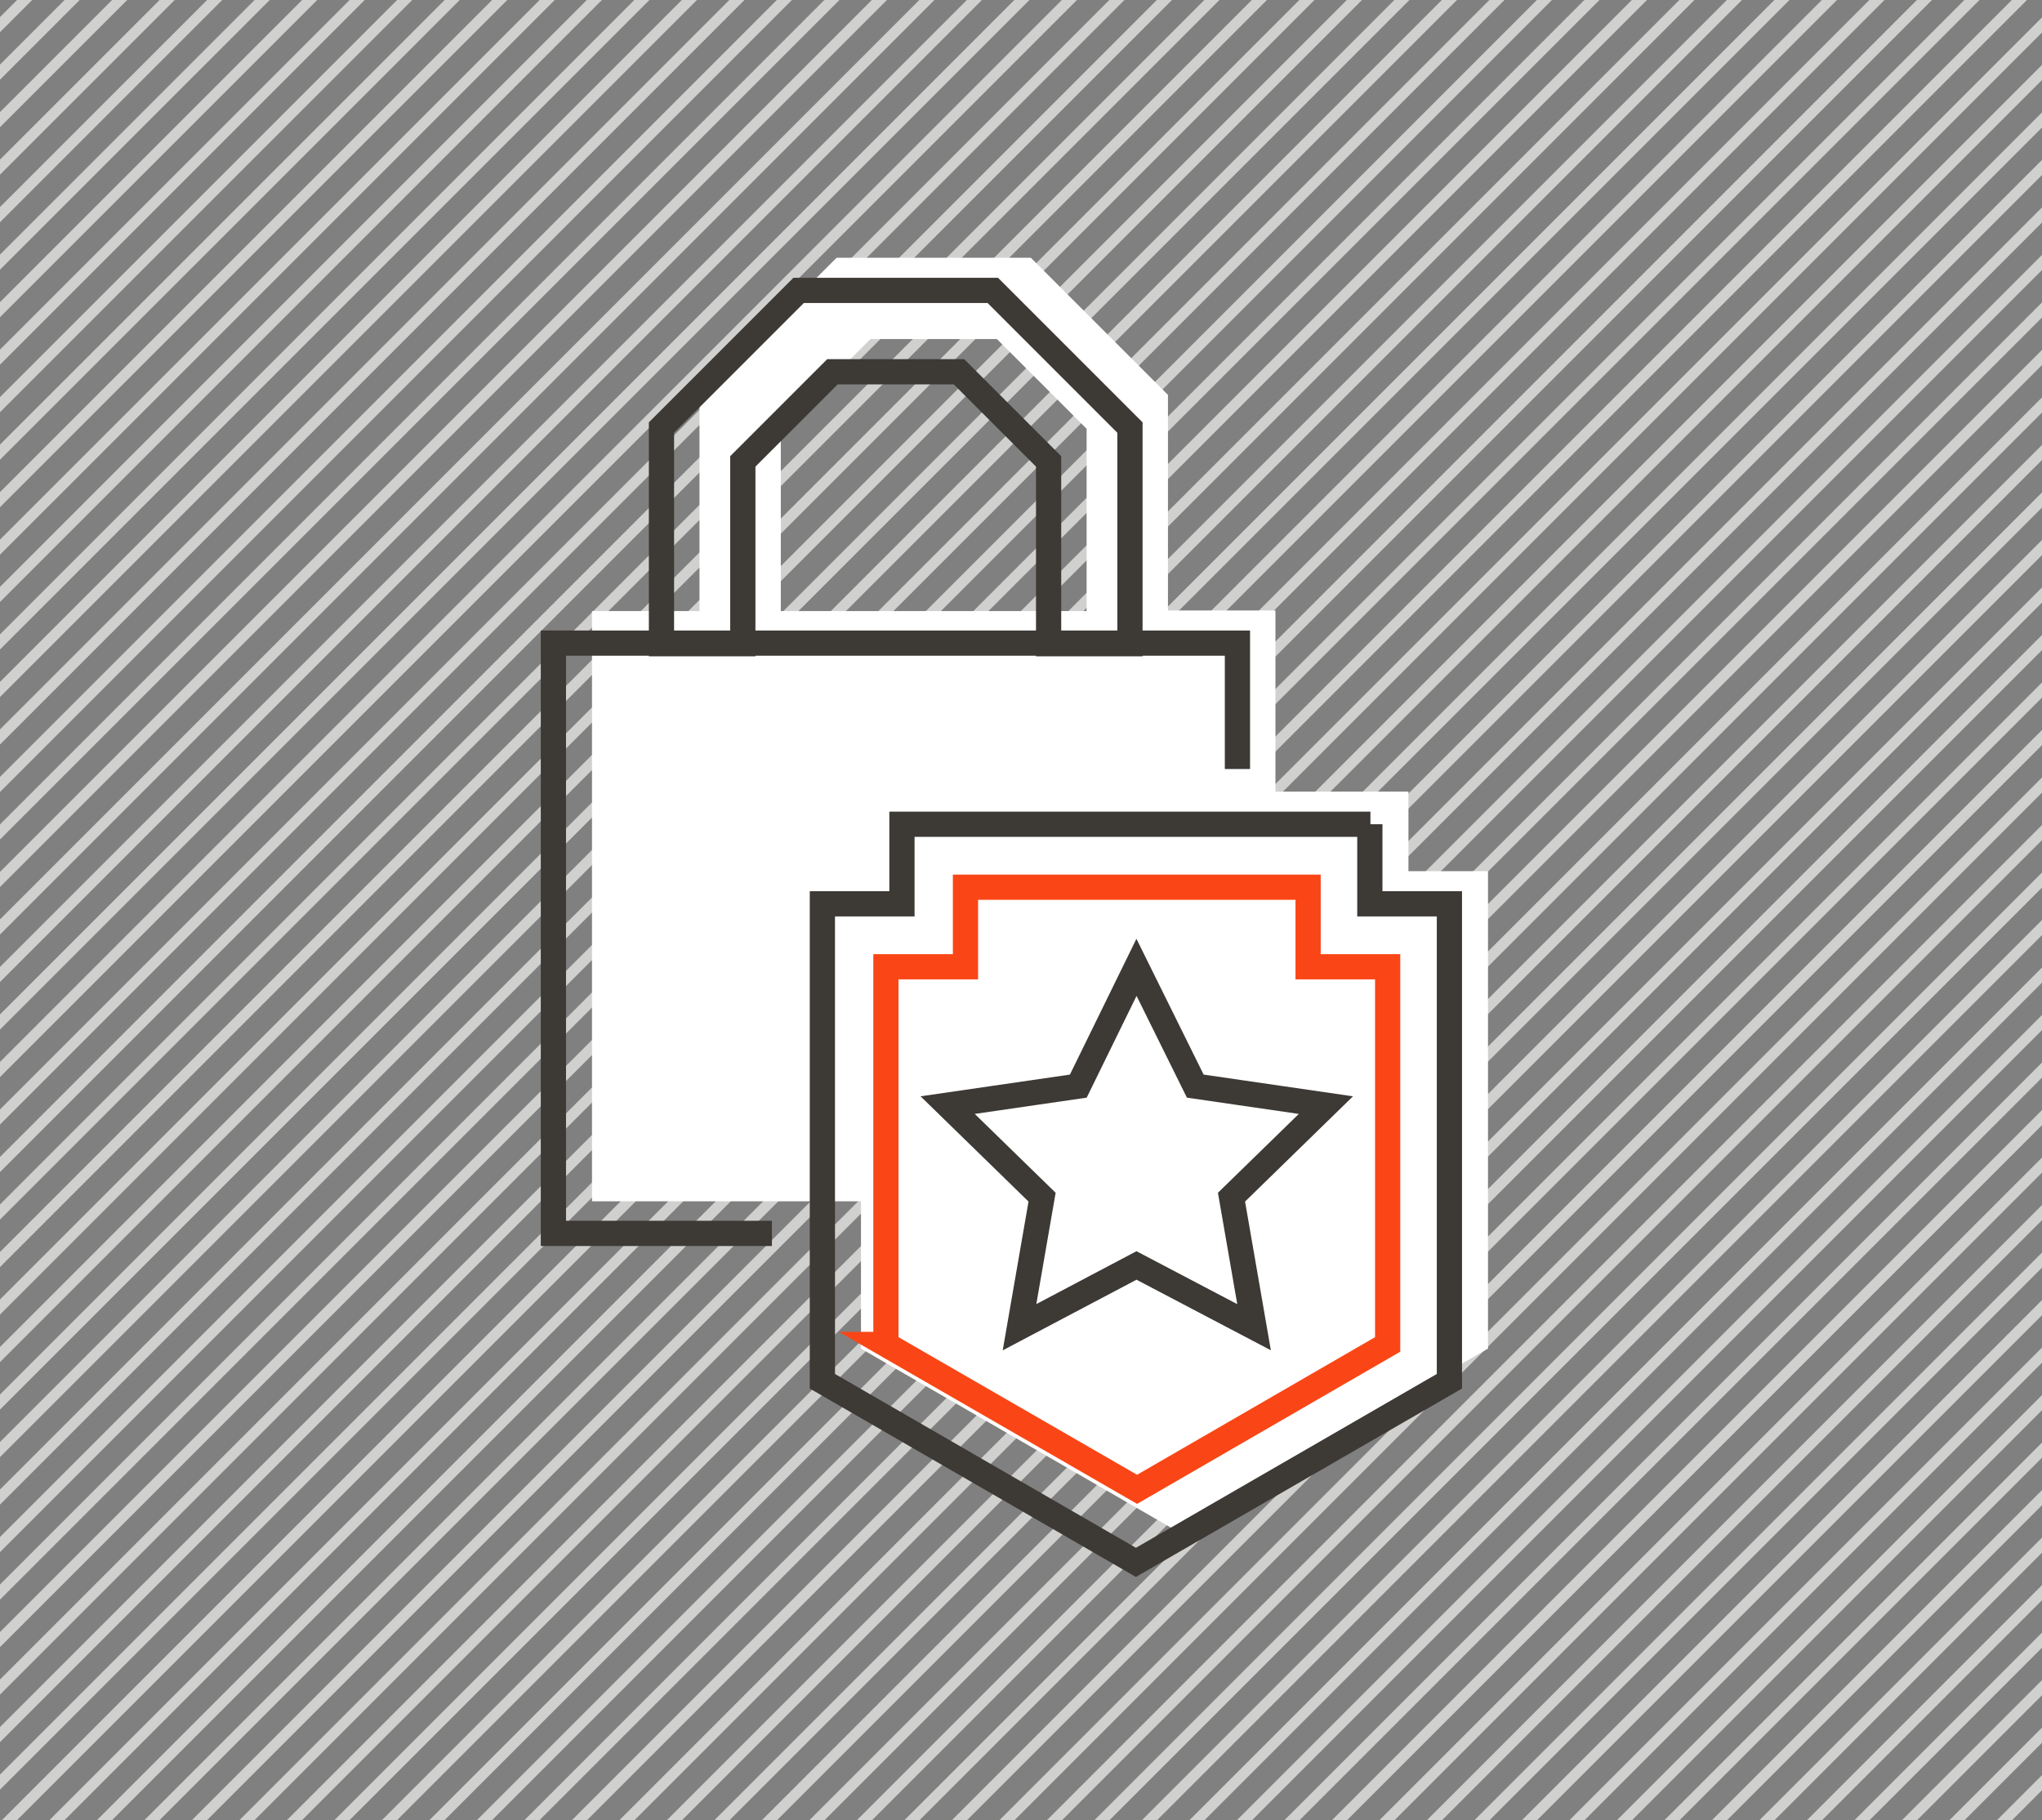
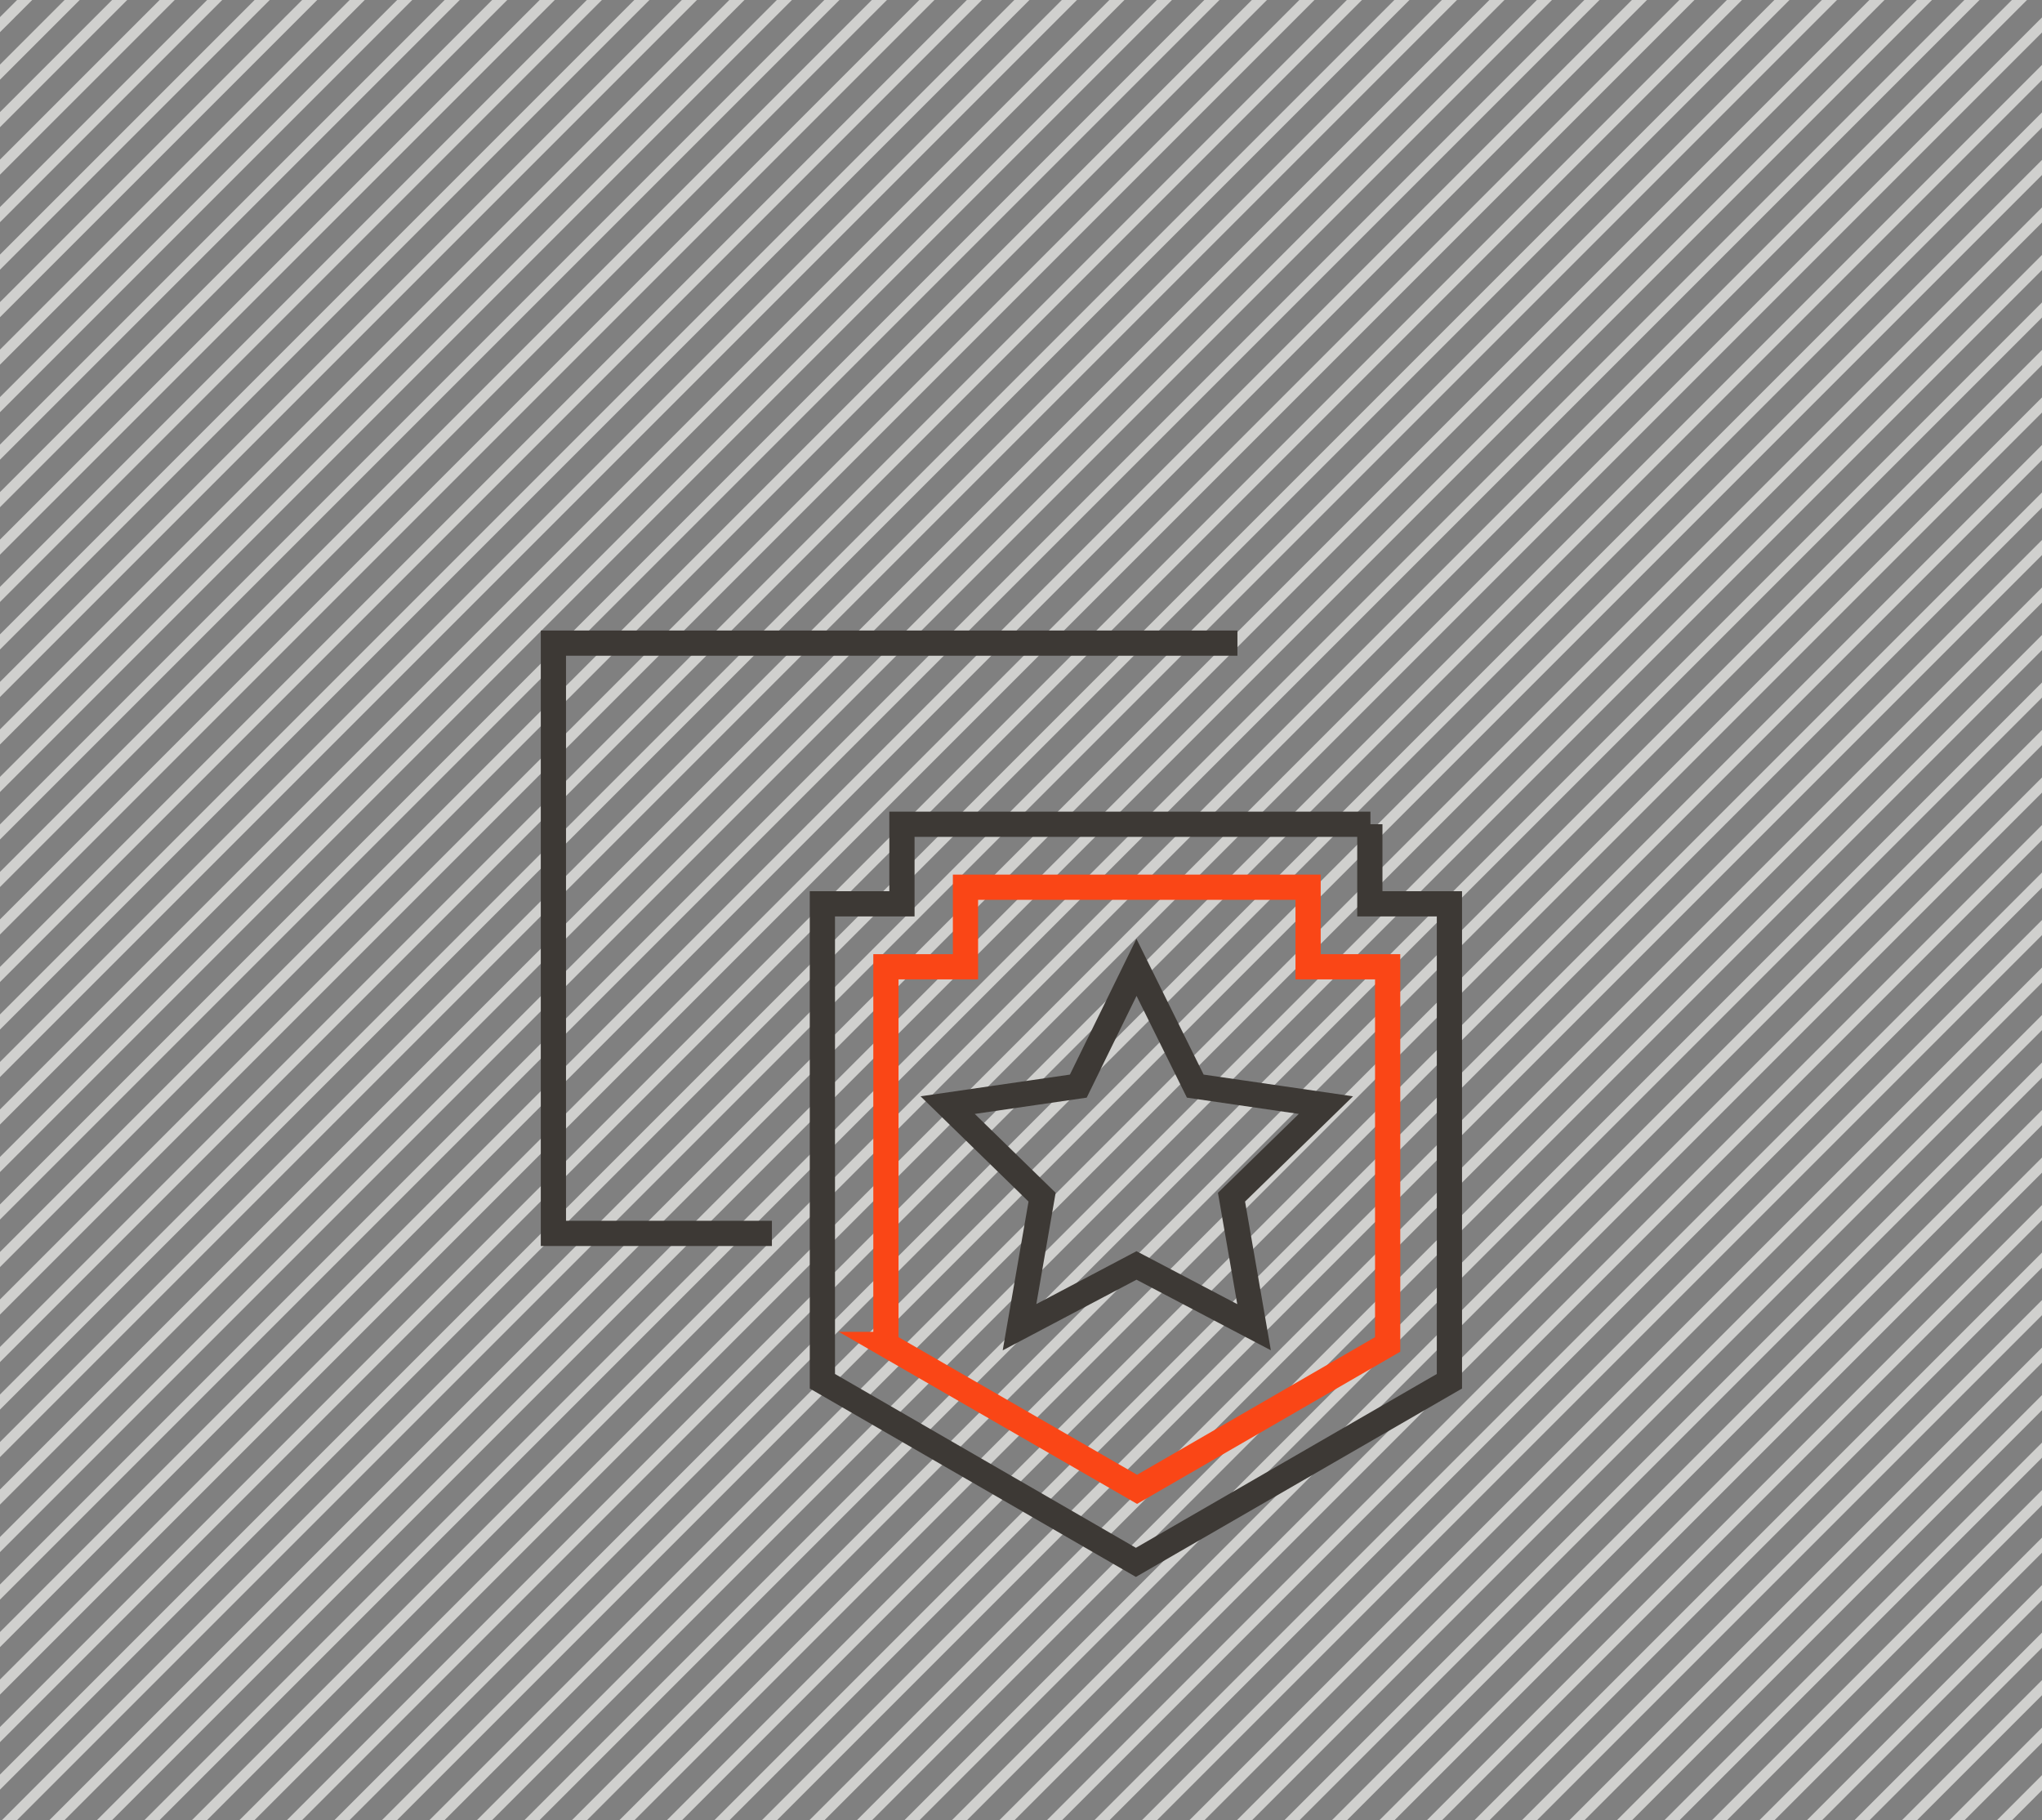
<svg xmlns="http://www.w3.org/2000/svg" xmlns:xlink="http://www.w3.org/1999/xlink" version="1.1" id="Layer_1" x="0" y="0" viewBox="0 0 343.9 306.5" xml:space="preserve">
  <rect x="0" y="0" width="343.9" height="306.5" fill="#808080" stroke="none" />
  <style>
    .st1,.st3{fill:none;stroke:#d0d0ce;stroke-width:1.8;stroke-miterlimit:10}.st3{stroke:#3d3935;stroke-width:4.247}
  </style>
  <defs>
    <path id="SVGID_1_" d="M0 0h343.9v306.5H0z" />
  </defs>
  <clipPath id="SVGID_2_">
    <use xlink:href="#SVGID_1_" overflow="visible" />
  </clipPath>
  <g clip-path="url(#SVGID_2_)">
    <path class="st1" d="m258-269.8-503.6 503.6M262-265.8l-503.6 503.6M266-261.8l-503.6 503.5M270-257.8l-503.6 503.5M274-253.8l-503.6 503.5M278-249.8l-503.6 503.5M282-245.8l-503.6 503.5M286-241.8l-503.6 503.5M290-237.8l-503.6 503.5M294-233.8l-503.6 503.5M298-229.8l-503.6 503.5M302-225.8l-503.6 503.5M306-221.8l-503.6 503.5M310-217.8l-503.6 503.5M314-213.9l-503.6 503.6M318-209.9l-503.6 503.6M194-333.8l-503.6 503.6M198-329.8l-503.6 503.6M202-325.8l-503.6 503.6M206-321.8l-503.6 503.6M210-317.8l-503.6 503.6M214-313.8l-503.6 503.6M218-309.8l-503.6 503.6M222-305.8l-503.6 503.6M226-301.8l-503.6 503.6M230-297.8l-503.6 503.6M234-293.8l-503.6 503.6M238-289.8l-503.6 503.6M242-285.8l-503.6 503.6M246-281.8l-503.6 503.6M250-277.8l-503.6 503.6M254-273.8l-503.6 503.6M386-141.9l-503.6 503.6M390-137.9l-503.6 503.6M394-133.9l-503.6 503.6M398-129.9l-503.6 503.6M402-125.9l-503.6 503.6M406-121.9-97.6 381.7M410-117.9-93.6 385.7M414-113.9-89.6 389.7M418-109.9-85.6 393.7M422-105.9-81.6 397.7M426-101.9-77.6 401.7M430-97.9-73.6 405.7M434-93.9-69.6 409.7M438-89.9-65.6 413.7M442-85.9-61.6 417.7M446-81.9-57.6 421.7M322-205.9l-503.6 503.6M326-201.9l-503.6 503.6M330-197.9l-503.6 503.6M334-193.9l-503.6 503.6M338-189.9l-503.6 503.6M342-185.9l-503.6 503.6M346-181.9l-503.6 503.6M350-177.9l-503.6 503.6M354-173.9l-503.6 503.6M358-169.9l-503.6 503.6M362-165.9l-503.6 503.6M366-161.9l-503.6 503.6M370-157.9l-503.6 503.6M374-153.9l-503.6 503.6M378-149.9l-503.6 503.6M382-145.9l-503.6 503.6M462-65.9-41.6 437.7M466-61.9-37.6 441.7M470-57.9-33.6 445.7M474-53.9-29.6 449.7M478-49.9-25.6 453.7M482-45.9-21.6 457.7M486-41.9-17.6 461.7M490-37.9-13.6 465.7M494-33.9-9.6 469.7M498-29.9-5.6 473.7M502-25.9-1.6 477.7M506-21.9 2.4 481.7M510-17.9 6.4 485.7M514-13.9 10.4 489.7M518-9.9 14.4 493.7M522-5.9 18.4 497.7M450-77.9-53.6 425.7M454-73.9-49.6 429.7M458-69.9-45.6 433.7M538 10.1 34.4 513.7M542 14.1 38.4 517.7M546 18.1 42.4 521.7M550 22.1 46.4 525.7M554 26.1 50.4 529.7M558 30.1 54.4 533.7M562 34.1 58.4 537.7M566 38.1 62.4 541.7M570 42.1 66.4 545.7M574 46.1 70.4 549.7M578 50.1 74.4 553.7M582 54.1 78.4 557.7M586 58.1 82.4 561.7M590 62.1 86.4 565.7M594 66.1 90.4 569.7M598 70.1 94.4 573.7M526-1.9 22.4 501.7M530 2.1 26.4 505.7M534 6.1 30.4 509.7M614 86.1 110.4 589.7M618 90.1 114.4 593.7M622 94.1 118.4 597.7M626 98.1 122.4 601.7M630 102.1 126.4 605.7M634 106.1 130.4 609.7M638 110.1 134.4 613.7M642 114.1 138.4 617.7M646 118.1 142.4 621.7M650 122.1 146.4 625.7M654 126.1 150.4 629.7M658 130.1 154.4 633.7M662 134.1 158.4 637.7M666 138.1 162.4 641.7M670 142.1 166.4 645.7M674 146.1 170.4 649.7M602 74.1 98.4 577.7M606 78.1 102.4 581.7M610 82.1 106.4 585.7" />
  </g>
-   <path d="M237.2 146.7v-13.4h-22.4v-30.5h-18.1V66.5l-23.1-23.1h-32.7l-23.1 23.1v36.4H99.7v99.4H145v24.8l52.8 30.5 52.8-30.5v-80.4h-13.4zM131.5 72.2l15.1-15.1h21.3L183 72.2v30.7h-51.5V72.2z" fill="#fff" />
  <g>
-     <path class="st3" d="M176.6 108.3V77.7l-15.1-15.1h-21.3l-15.1 15.1v30.7h-13.7V72l23.1-23.1h32.7L190.3 72v36.4h-13.7z" />
-     <path class="st3" d="M130 207.7H93.2v-99.4h115.2v21.2" />
+     <path class="st3" d="M130 207.7H93.2v-99.4h115.2" />
    <path class="st3" d="M230.8 138.8h-78.9v13.4h-13.4v80.4l52.8 30.5 52.8-30.5v-80.4h-13.4v-13.4z" />
    <path d="M149.2 226.4v-63.6h13.4v-13.4h57.7v13.4h13.4v63.6l-42.2 24.4-42.3-24.4z" fill="none" stroke="#fa4616" stroke-width="4.247" stroke-miterlimit="10" />
    <path class="st3" d="m191.4 213.1-19.7 10.4 3.8-21.9-15.9-15.5 22-3.2 9.8-20 9.9 20 22 3.2-15.9 15.5 3.8 21.9-19.8-10.4z" />
  </g>
</svg>